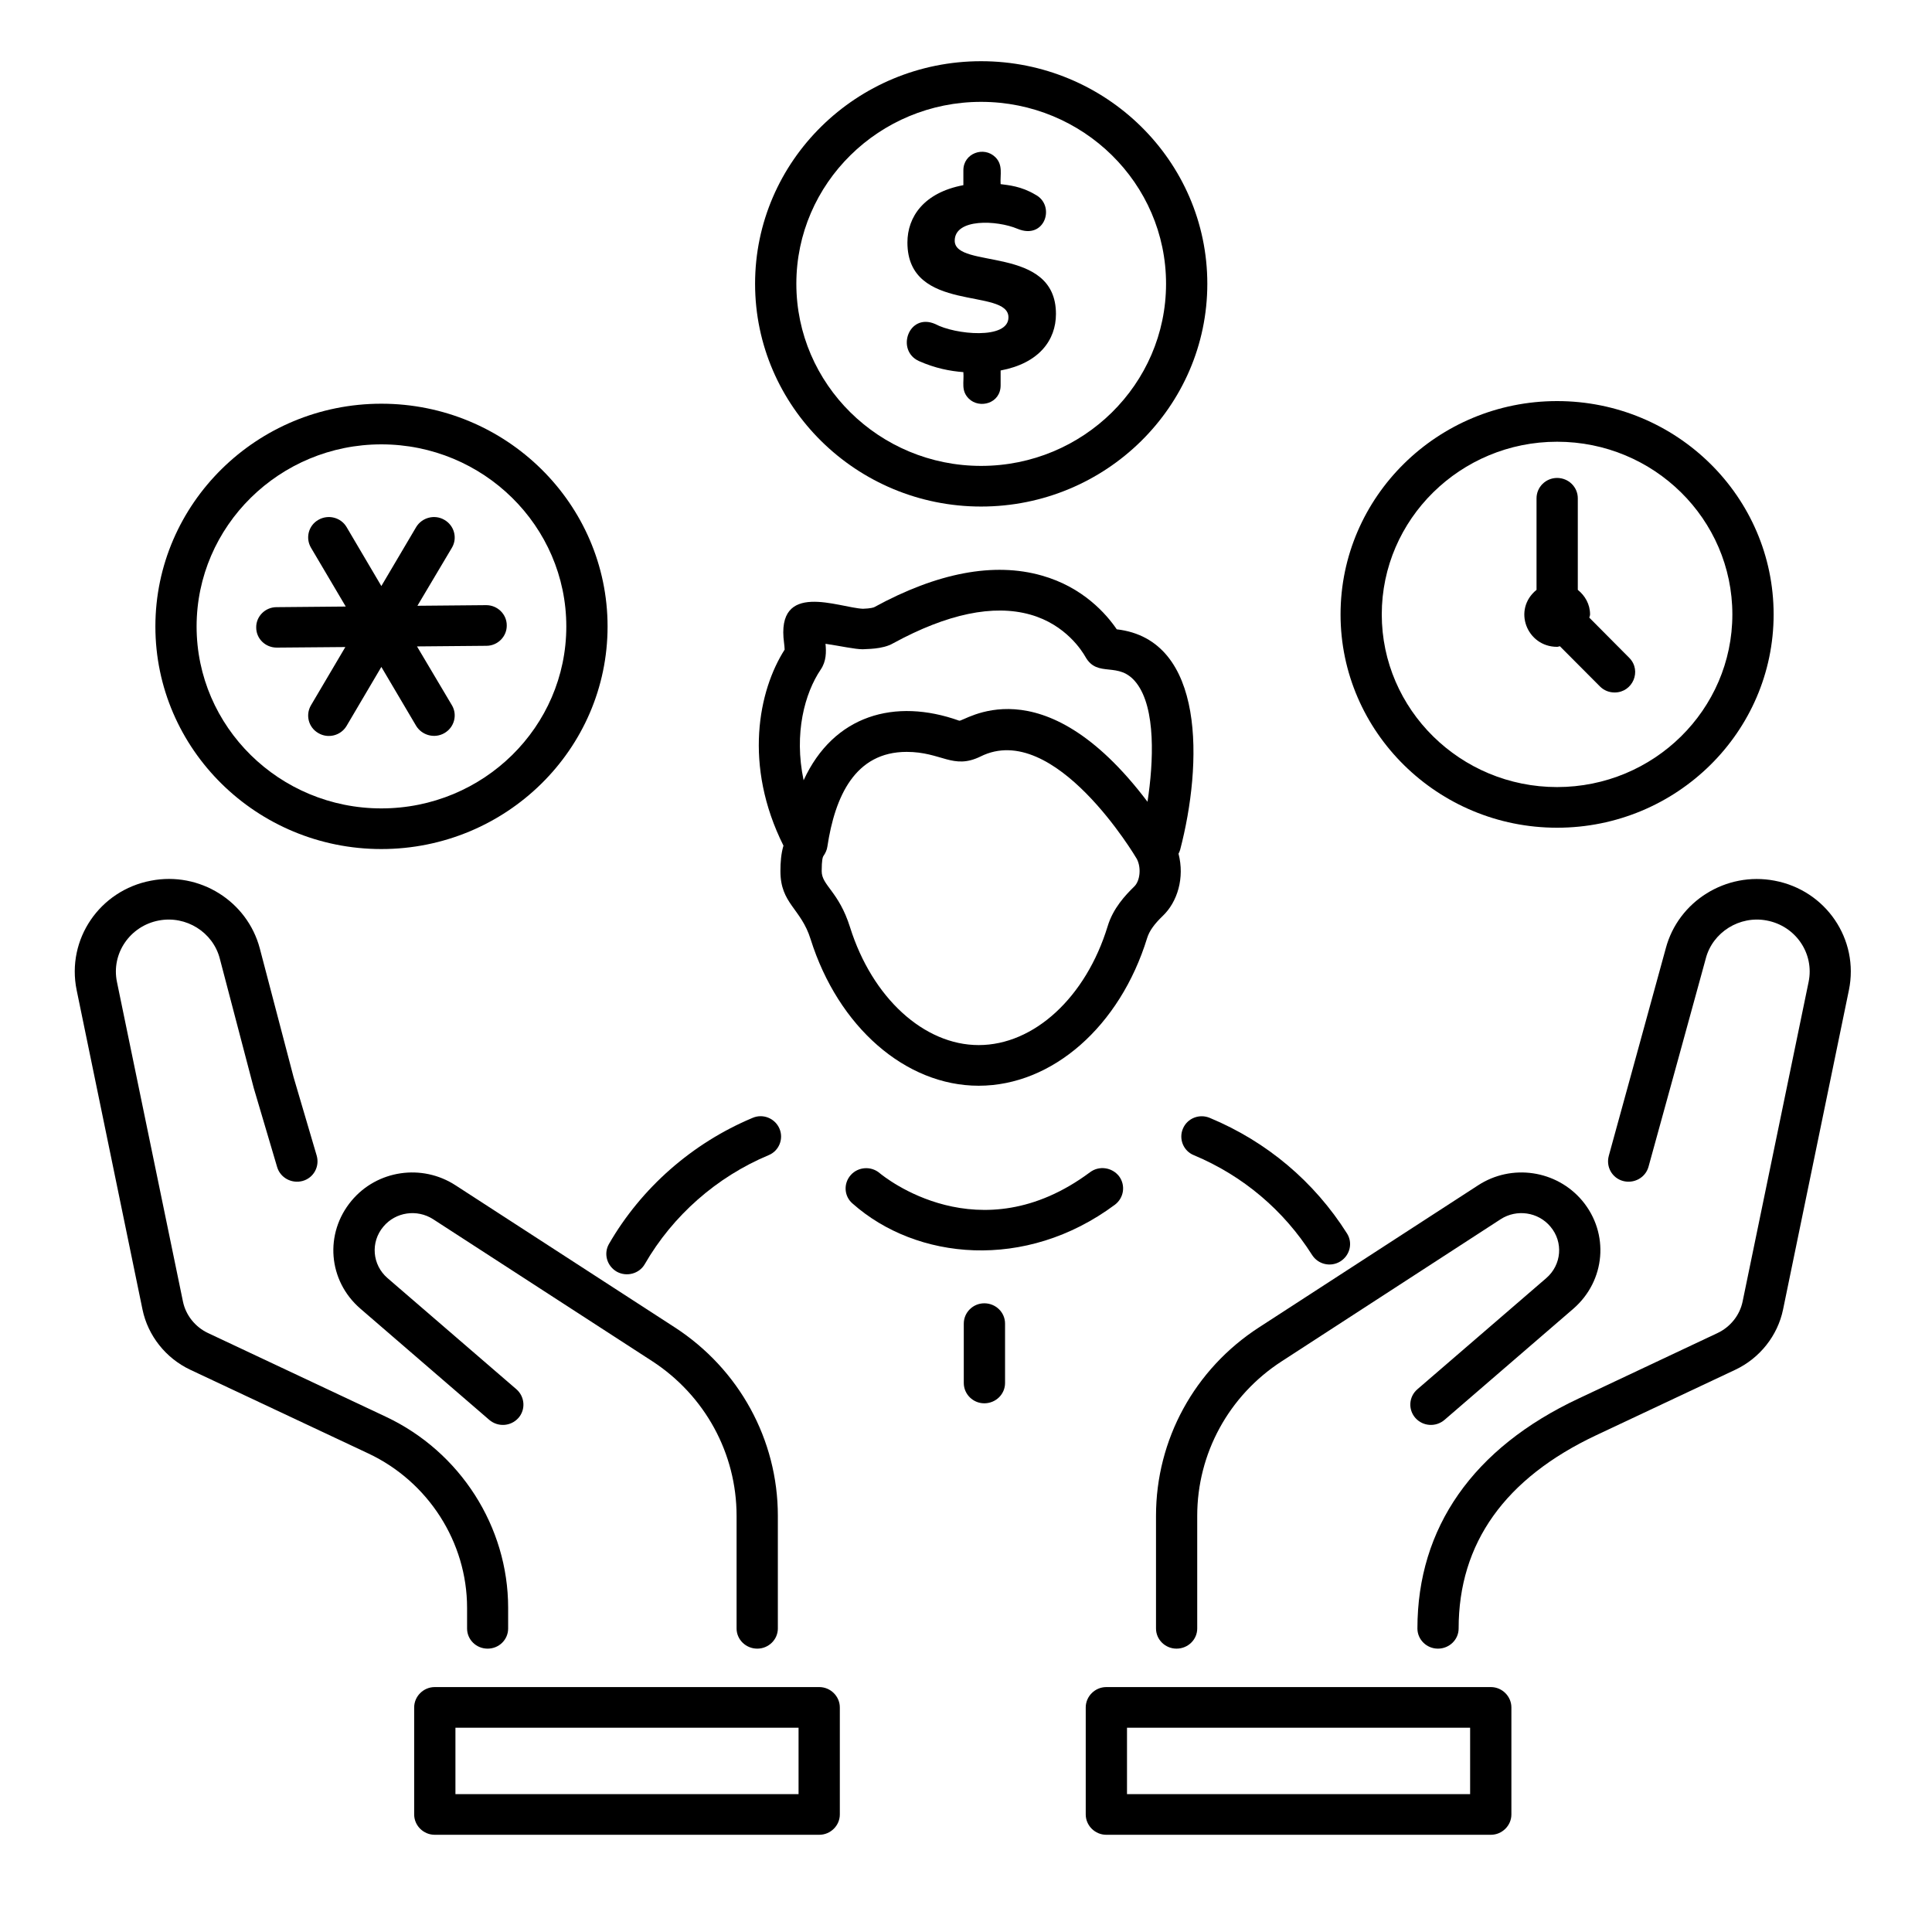
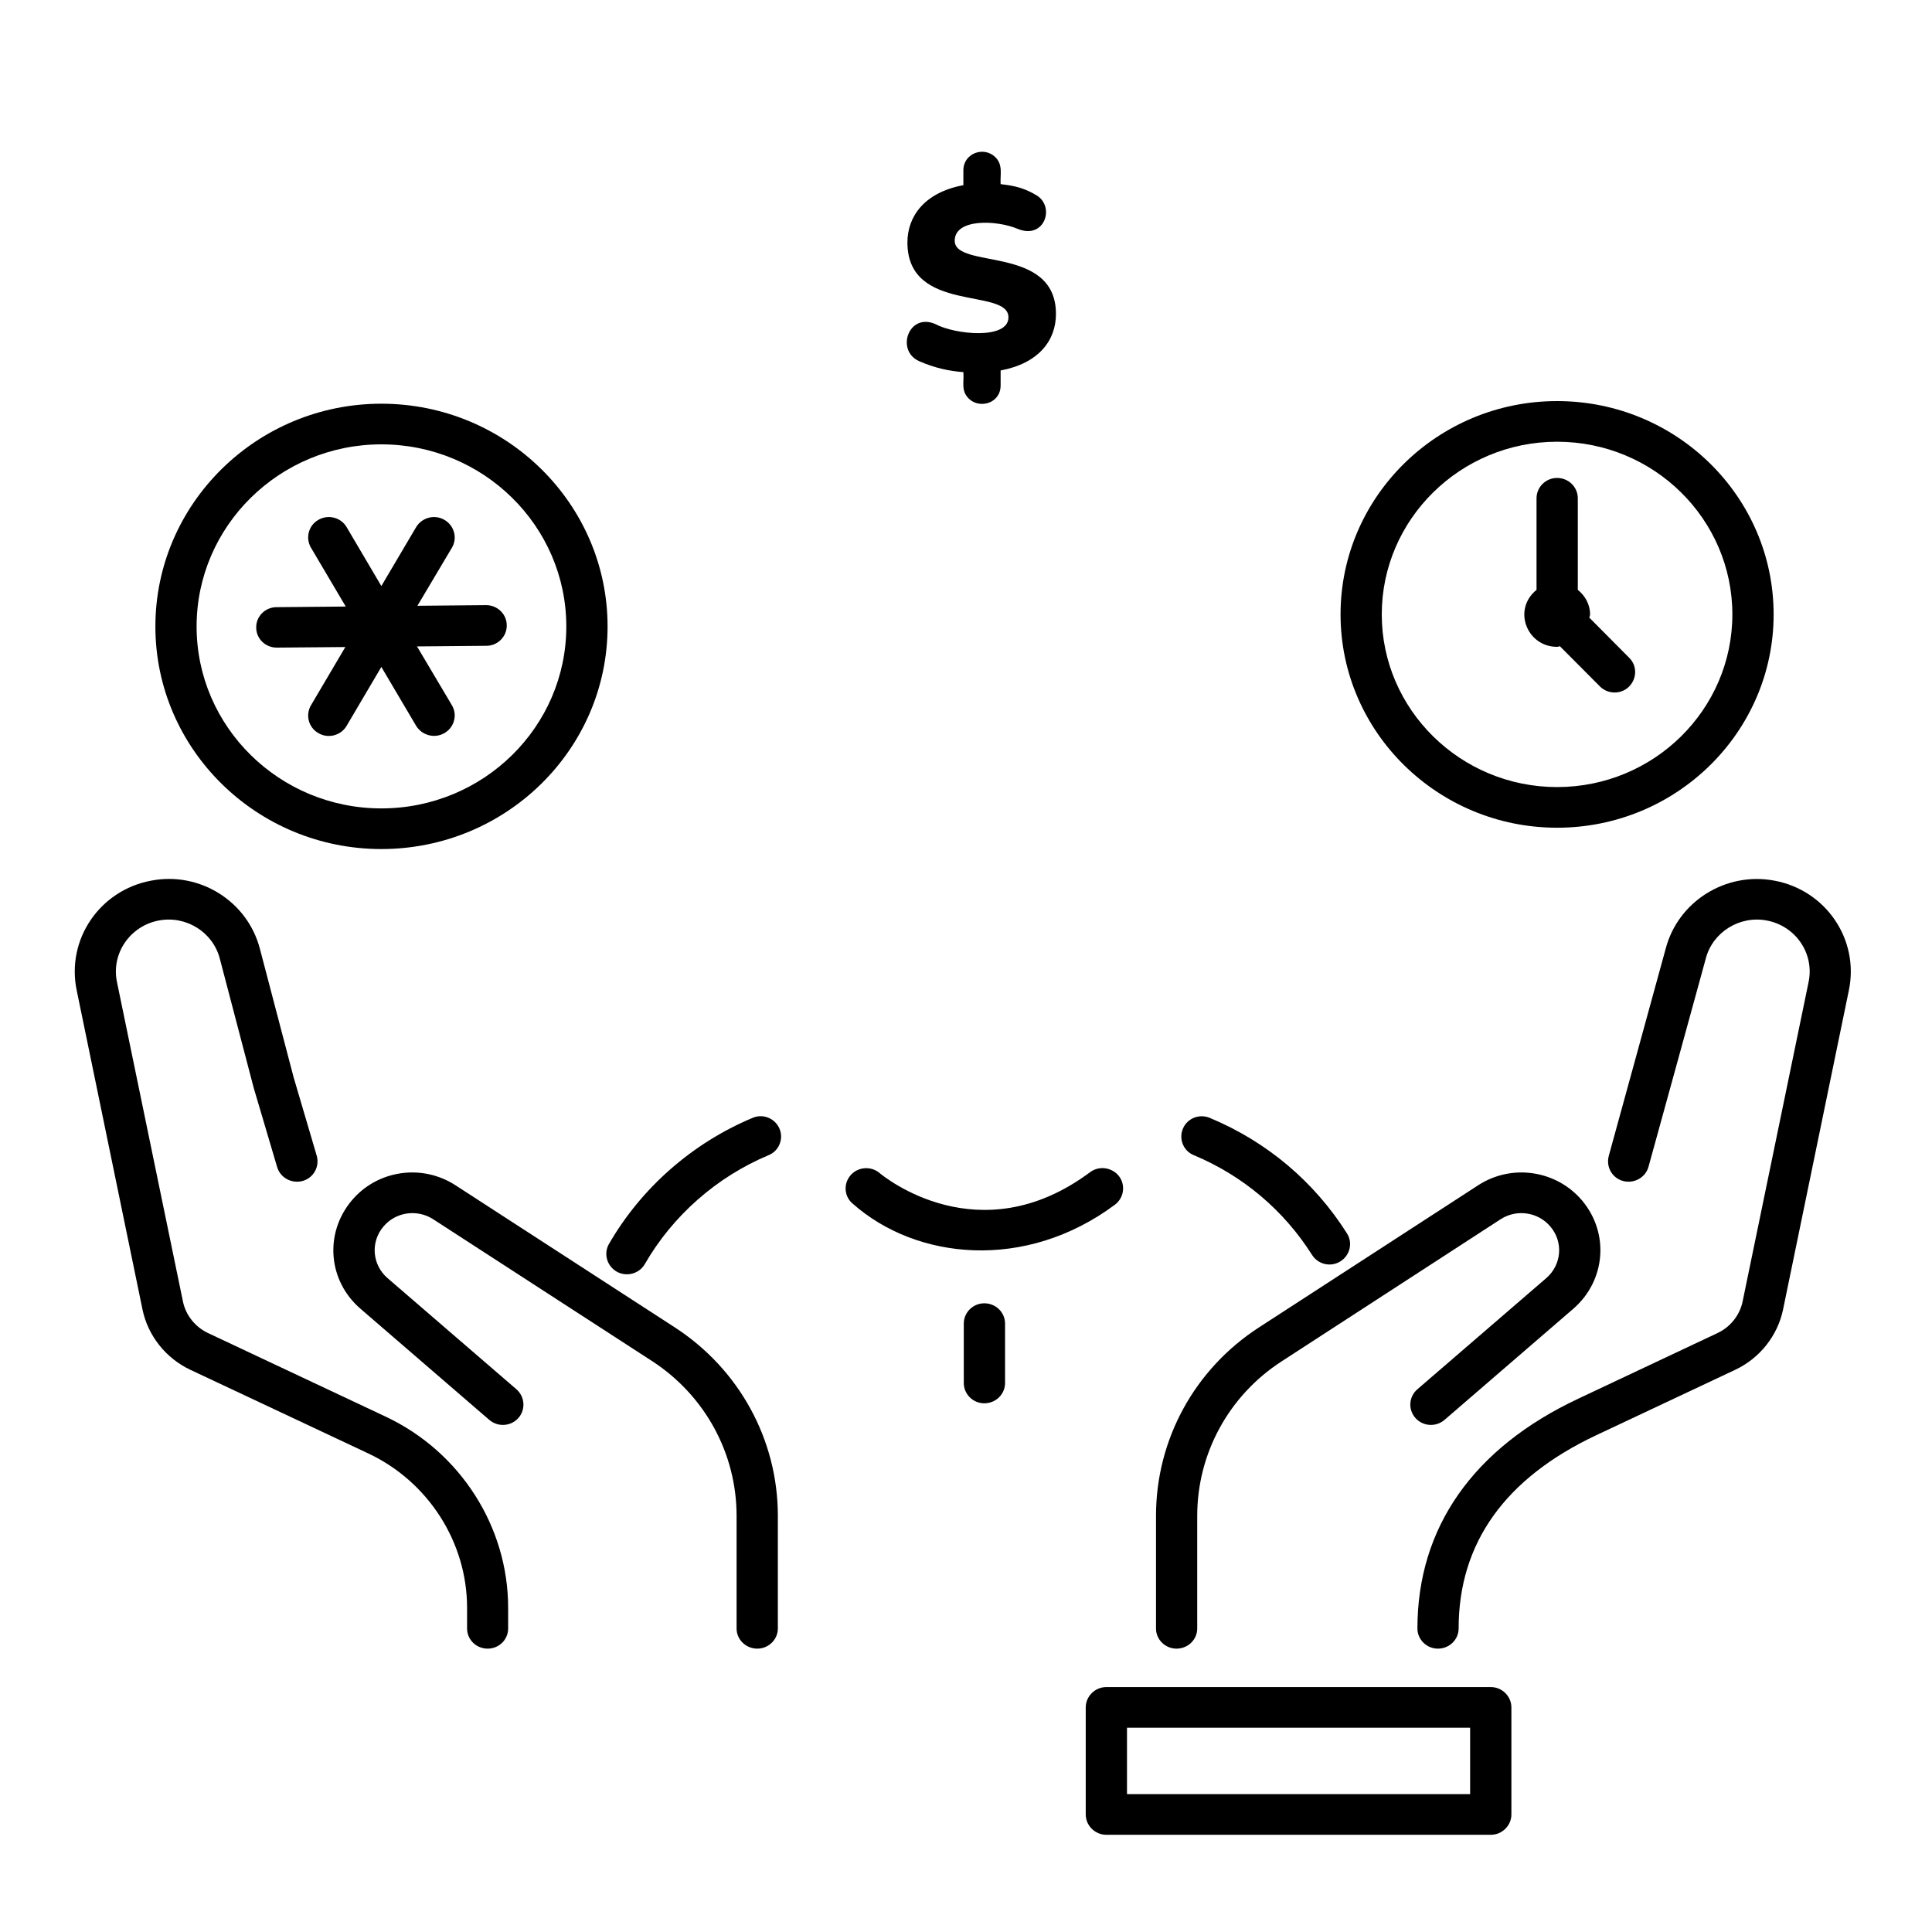
<svg xmlns="http://www.w3.org/2000/svg" width="50" zoomAndPan="magnify" viewBox="0 0 37.5 37.5" height="50" preserveAspectRatio="xMidYMid meet" version="1.0">
  <defs>
    <clipPath id="8bfb46d538">
      <path d="M 21 32 L 30 32 L 30 35.82 L 21 35.82 Z M 21 32 " clip-rule="nonzero" />
    </clipPath>
    <clipPath id="29ba9bb3ac">
      <path d="M 1.293 17 L 10 17 L 10 32 L 1.293 32 Z M 1.293 17 " clip-rule="nonzero" />
    </clipPath>
    <clipPath id="0e7ddb3025">
-       <path d="M 8 32 L 17 32 L 17 35.82 L 8 35.82 Z M 8 32 " clip-rule="nonzero" />
-     </clipPath>
+       </clipPath>
    <clipPath id="a95d839fbb">
-       <path d="M 14 1.031 L 24 1.031 L 24 10 L 14 10 Z M 14 1.031 " clip-rule="nonzero" />
-     </clipPath>
+       </clipPath>
  </defs>
  <path fill="#000000" d="M 34.445 17.094 C 33.504 16.914 32.574 17.492 32.332 18.41 C 32.32 18.461 31.152 22.703 31.227 22.434 C 31.168 22.645 31.289 22.863 31.5 22.922 C 31.711 22.98 31.934 22.863 31.996 22.652 C 32.012 22.602 33.184 18.336 33.109 18.605 C 33.242 18.094 33.766 17.766 34.293 17.867 C 34.855 17.973 35.219 18.508 35.105 19.059 L 33.824 25.262 C 33.77 25.527 33.586 25.758 33.336 25.875 L 30.641 27.145 C 28.594 28.105 27.512 29.652 27.512 31.609 C 27.512 31.824 27.691 32 27.91 32 C 28.133 32 28.312 31.824 28.312 31.609 C 28.312 29.953 29.211 28.691 30.988 27.855 L 33.684 26.586 C 34.156 26.363 34.504 25.926 34.609 25.418 L 35.887 19.219 C 36.09 18.234 35.441 17.281 34.445 17.094 Z M 34.445 17.094 " fill-opacity="1" fill-rule="nonzero" />
  <path fill="#000000" d="M 27.512 26.965 C 27.344 27.109 27.328 27.359 27.473 27.523 C 27.621 27.688 27.871 27.703 28.039 27.559 L 30.539 25.402 C 31.164 24.859 31.242 23.941 30.711 23.305 C 30.211 22.711 29.34 22.582 28.688 23.008 L 24.441 25.762 C 23.184 26.574 22.438 27.945 22.438 29.422 L 22.438 31.609 C 22.438 31.824 22.617 32 22.836 32 C 23.059 32 23.238 31.824 23.238 31.609 L 23.238 29.422 C 23.238 28.211 23.852 27.086 24.879 26.422 L 29.129 23.664 C 29.438 23.465 29.855 23.523 30.094 23.809 C 30.348 24.109 30.312 24.551 30.012 24.809 Z M 27.512 26.965 " fill-opacity="1" fill-rule="nonzero" />
  <g clip-path="url(#8bfb46d538)">
    <path fill="#000000" d="M 28.938 32.746 L 21.473 32.746 C 21.254 32.746 21.074 32.926 21.074 33.141 L 21.074 35.219 C 21.074 35.434 21.254 35.613 21.473 35.613 L 28.938 35.613 C 29.156 35.613 29.336 35.434 29.336 35.219 L 29.336 33.141 C 29.336 32.926 29.156 32.746 28.938 32.746 Z M 28.535 34.824 L 21.875 34.824 L 21.875 33.535 L 28.535 33.535 Z M 28.535 34.824 " fill-opacity="1" fill-rule="nonzero" />
  </g>
  <g clip-path="url(#29ba9bb3ac)">
    <path fill="#000000" d="M 9.066 31.609 C 9.066 31.824 9.242 32 9.465 32 C 9.688 32 9.863 31.824 9.863 31.609 L 9.863 31.207 C 9.863 29.633 8.934 28.18 7.492 27.5 L 4.039 25.875 C 3.789 25.758 3.605 25.527 3.551 25.262 L 2.27 19.059 C 2.156 18.508 2.523 17.973 3.082 17.867 C 3.613 17.766 4.133 18.094 4.266 18.605 L 4.926 21.121 L 5.379 22.652 C 5.441 22.863 5.664 22.98 5.875 22.922 C 6.086 22.863 6.207 22.645 6.148 22.434 L 5.699 20.91 L 5.043 18.41 C 4.801 17.492 3.875 16.91 2.93 17.094 C 1.938 17.281 1.285 18.23 1.488 19.219 L 2.766 25.418 C 2.871 25.926 3.219 26.363 3.691 26.586 L 7.148 28.211 C 8.312 28.758 9.066 29.934 9.066 31.207 Z M 9.066 31.609 " fill-opacity="1" fill-rule="nonzero" />
  </g>
  <path fill="#000000" d="M 14.699 32 C 14.918 32 15.098 31.824 15.098 31.609 L 15.098 29.422 C 15.098 27.945 14.348 26.574 13.094 25.762 L 8.844 23.008 C 8.191 22.582 7.32 22.711 6.824 23.305 C 6.293 23.941 6.367 24.859 6.996 25.402 L 9.496 27.559 C 9.664 27.703 9.914 27.688 10.062 27.523 C 10.207 27.359 10.188 27.109 10.023 26.965 L 7.523 24.809 C 7.223 24.551 7.188 24.109 7.441 23.809 C 7.68 23.523 8.094 23.465 8.406 23.664 L 12.656 26.418 C 13.684 27.086 14.297 28.211 14.297 29.422 L 14.297 31.609 C 14.297 31.824 14.477 32 14.699 32 Z M 14.699 32 " fill-opacity="1" fill-rule="nonzero" />
  <g clip-path="url(#0e7ddb3025)">
    <path fill="#000000" d="M 15.902 32.746 L 8.438 32.746 C 8.219 32.746 8.039 32.926 8.039 33.141 L 8.039 35.219 C 8.039 35.434 8.219 35.613 8.438 35.613 L 15.902 35.613 C 16.121 35.613 16.301 35.434 16.301 35.219 L 16.301 33.141 C 16.301 32.926 16.121 32.746 15.902 32.746 Z M 15.5 34.824 L 8.84 34.824 L 8.84 33.535 L 15.5 33.535 Z M 15.5 34.824 " fill-opacity="1" fill-rule="nonzero" />
  </g>
  <path fill="#000000" d="M 3.016 12.16 C 3.016 14.543 4.984 16.48 7.402 16.48 C 9.824 16.48 11.793 14.543 11.793 12.16 C 11.793 9.777 9.824 7.836 7.402 7.836 C 4.984 7.836 3.016 9.777 3.016 12.16 Z M 7.402 8.625 C 9.383 8.625 10.992 10.211 10.992 12.16 C 10.992 14.109 9.383 15.691 7.402 15.691 C 5.426 15.691 3.816 14.109 3.816 12.16 C 3.816 10.211 5.426 8.625 7.402 8.625 Z M 7.402 8.625 " fill-opacity="1" fill-rule="nonzero" />
  <g clip-path="url(#a95d839fbb)">
    <path fill="#000000" d="M 19.043 1.188 C 16.625 1.188 14.656 3.125 14.656 5.508 C 14.656 7.891 16.625 9.832 19.043 9.832 C 21.465 9.832 23.434 7.891 23.434 5.508 C 23.434 3.125 21.465 1.188 19.043 1.188 Z M 19.043 9.043 C 17.066 9.043 15.457 7.457 15.457 5.508 C 15.457 3.559 17.066 1.977 19.043 1.977 C 21.023 1.977 22.633 3.559 22.633 5.508 C 22.633 7.457 21.023 9.043 19.043 9.043 Z M 19.043 9.043 " fill-opacity="1" fill-rule="nonzero" />
  </g>
  <path fill="#000000" d="M 18.531 4.672 C 18.531 4.238 19.344 4.27 19.75 4.441 C 20.285 4.664 20.496 3.984 20.094 3.777 C 19.82 3.613 19.57 3.594 19.422 3.574 C 19.41 3.391 19.473 3.203 19.32 3.051 C 19.098 2.832 18.699 2.973 18.699 3.305 L 18.699 3.594 C 17.934 3.738 17.613 4.207 17.613 4.707 C 17.613 6.094 19.574 5.574 19.574 6.16 C 19.574 6.598 18.535 6.496 18.152 6.289 C 17.637 6.066 17.383 6.801 17.836 7.008 C 18.152 7.148 18.438 7.203 18.699 7.223 C 18.715 7.422 18.648 7.582 18.805 7.738 C 19.012 7.941 19.422 7.832 19.422 7.48 L 19.422 7.191 C 20.168 7.051 20.496 6.602 20.496 6.094 C 20.496 4.746 18.531 5.234 18.531 4.672 Z M 18.531 4.672 " fill-opacity="1" fill-rule="nonzero" />
  <path fill="#000000" d="M 5.371 12.57 C 5.371 12.57 5.375 12.57 5.375 12.57 L 6.703 12.559 L 6.035 13.691 C 5.926 13.879 5.988 14.121 6.18 14.23 C 6.367 14.34 6.613 14.281 6.727 14.09 L 7.402 12.945 L 8.078 14.09 C 8.191 14.273 8.434 14.34 8.625 14.23 C 8.816 14.121 8.883 13.879 8.773 13.691 L 8.094 12.547 L 9.441 12.535 C 9.66 12.535 9.84 12.355 9.836 12.137 C 9.836 11.922 9.656 11.746 9.438 11.746 C 9.434 11.746 9.434 11.746 9.434 11.746 L 8.102 11.758 L 8.773 10.629 C 8.883 10.441 8.816 10.199 8.625 10.09 C 8.438 9.98 8.191 10.043 8.078 10.23 L 7.402 11.375 L 6.727 10.23 C 6.617 10.043 6.371 9.98 6.18 10.09 C 5.988 10.199 5.926 10.441 6.035 10.629 L 6.711 11.773 L 5.367 11.785 C 5.148 11.785 4.969 11.965 4.973 12.18 C 4.973 12.398 5.152 12.57 5.371 12.57 Z M 5.371 12.57 " fill-opacity="1" fill-rule="nonzero" />
  <path fill="#000000" d="M 34.426 11.926 C 34.426 9.641 32.543 7.785 30.223 7.785 C 27.906 7.785 26.02 9.641 26.02 11.926 C 26.02 14.207 27.906 16.066 30.223 16.066 C 32.543 16.066 34.426 14.207 34.426 11.926 Z M 30.223 15.277 C 28.348 15.277 26.82 13.773 26.82 11.926 C 26.82 10.078 28.348 8.574 30.223 8.574 C 32.102 8.574 33.625 10.078 33.625 11.926 C 33.625 13.773 32.102 15.277 30.223 15.277 Z M 30.223 15.277 " fill-opacity="1" fill-rule="nonzero" />
  <path fill="#000000" d="M 30.848 11.988 C 30.852 11.969 30.863 11.949 30.863 11.926 C 30.863 11.73 30.766 11.562 30.625 11.449 L 30.625 9.672 C 30.625 9.453 30.445 9.277 30.223 9.277 C 30.004 9.277 29.824 9.453 29.824 9.672 L 29.824 11.449 C 29.352 11.832 29.637 12.555 30.223 12.555 C 30.242 12.555 30.258 12.547 30.277 12.543 L 31.055 13.324 C 31.133 13.402 31.234 13.441 31.34 13.441 C 31.691 13.441 31.871 13.02 31.625 12.77 Z M 30.848 11.988 " fill-opacity="1" fill-rule="nonzero" />
  <path fill="#000000" d="M 23.484 21.699 C 23.281 21.613 23.047 21.703 22.961 21.906 C 22.875 22.105 22.969 22.34 23.172 22.422 C 24.125 22.82 24.918 23.492 25.465 24.355 C 25.586 24.547 25.832 24.598 26.016 24.484 C 26.203 24.367 26.262 24.125 26.145 23.941 C 25.508 22.934 24.59 22.16 23.484 21.699 Z M 23.484 21.699 " fill-opacity="1" fill-rule="nonzero" />
  <path fill="#000000" d="M 15.129 21.906 C 15.043 21.707 14.809 21.609 14.605 21.699 C 13.438 22.188 12.449 23.055 11.82 24.145 C 11.711 24.336 11.781 24.574 11.973 24.684 C 12.164 24.789 12.41 24.723 12.516 24.535 C 13.059 23.594 13.91 22.844 14.918 22.422 C 15.121 22.34 15.215 22.105 15.129 21.906 Z M 15.129 21.906 " fill-opacity="1" fill-rule="nonzero" />
  <path fill="#000000" d="M 21.641 23.383 C 21.816 23.25 21.852 23.004 21.719 22.828 C 21.582 22.656 21.332 22.621 21.156 22.754 C 19.008 24.352 17.16 22.84 17.074 22.77 C 16.91 22.629 16.656 22.645 16.512 22.809 C 16.367 22.973 16.383 23.223 16.551 23.363 C 17.785 24.457 19.902 24.676 21.641 23.383 Z M 21.641 23.383 " fill-opacity="1" fill-rule="nonzero" />
  <path fill="#000000" d="M 19.105 25.297 C 18.887 25.297 18.707 25.473 18.707 25.691 L 18.707 26.844 C 18.707 27.062 18.887 27.238 19.105 27.238 C 19.328 27.238 19.508 27.062 19.508 26.844 L 19.508 25.691 C 19.508 25.473 19.328 25.297 19.105 25.297 Z M 19.105 25.297 " fill-opacity="1" fill-rule="nonzero" />
-   <path fill="#000000" d="M 15.734 18.23 C 16.27 19.934 17.578 21.074 18.996 21.074 C 20.426 21.074 21.738 19.922 22.266 18.207 C 22.309 18.07 22.402 17.938 22.57 17.777 C 22.855 17.504 22.996 17.039 22.875 16.57 C 22.887 16.547 22.898 16.523 22.906 16.496 C 23.34 14.84 23.406 12.414 21.676 12.215 C 21.477 11.922 21.023 11.398 20.223 11.172 C 19.293 10.906 18.191 11.117 16.969 11.785 C 16.965 11.789 16.898 11.812 16.75 11.816 C 16.285 11.797 15.051 11.254 15.219 12.484 C 15.223 12.523 15.23 12.574 15.23 12.609 C 14.723 13.402 14.426 14.852 15.207 16.414 C 15.16 16.57 15.148 16.742 15.148 16.91 C 15.148 17.543 15.547 17.629 15.734 18.23 Z M 22.012 17.211 C 21.844 17.375 21.605 17.629 21.5 17.977 C 21.078 19.359 20.07 20.285 18.996 20.285 C 17.934 20.285 16.93 19.367 16.5 18 C 16.281 17.301 15.949 17.188 15.949 16.91 C 15.949 16.691 15.969 16.633 15.984 16.613 C 16.02 16.562 16.051 16.496 16.059 16.434 C 16.207 15.453 16.598 14.594 17.598 14.594 C 18.277 14.594 18.496 14.945 19.031 14.684 C 20.469 13.965 22.055 16.652 22.066 16.672 C 22.156 16.844 22.129 17.102 22.012 17.211 Z M 15.93 12.996 C 16.039 12.836 16.039 12.656 16.023 12.496 C 16.316 12.539 16.59 12.602 16.746 12.602 C 16.801 12.594 17.129 12.609 17.34 12.484 C 18.387 11.914 19.281 11.727 20 11.93 C 20.691 12.125 21.008 12.645 21.066 12.746 C 21.305 13.176 21.715 12.812 22.059 13.258 C 22.438 13.75 22.391 14.789 22.273 15.562 C 20.211 12.832 18.691 14.031 18.617 13.988 C 17.371 13.543 16.18 13.879 15.598 15.145 C 15.406 14.234 15.621 13.453 15.93 12.996 Z M 15.93 12.996 " fill-opacity="1" fill-rule="nonzero" />
</svg>